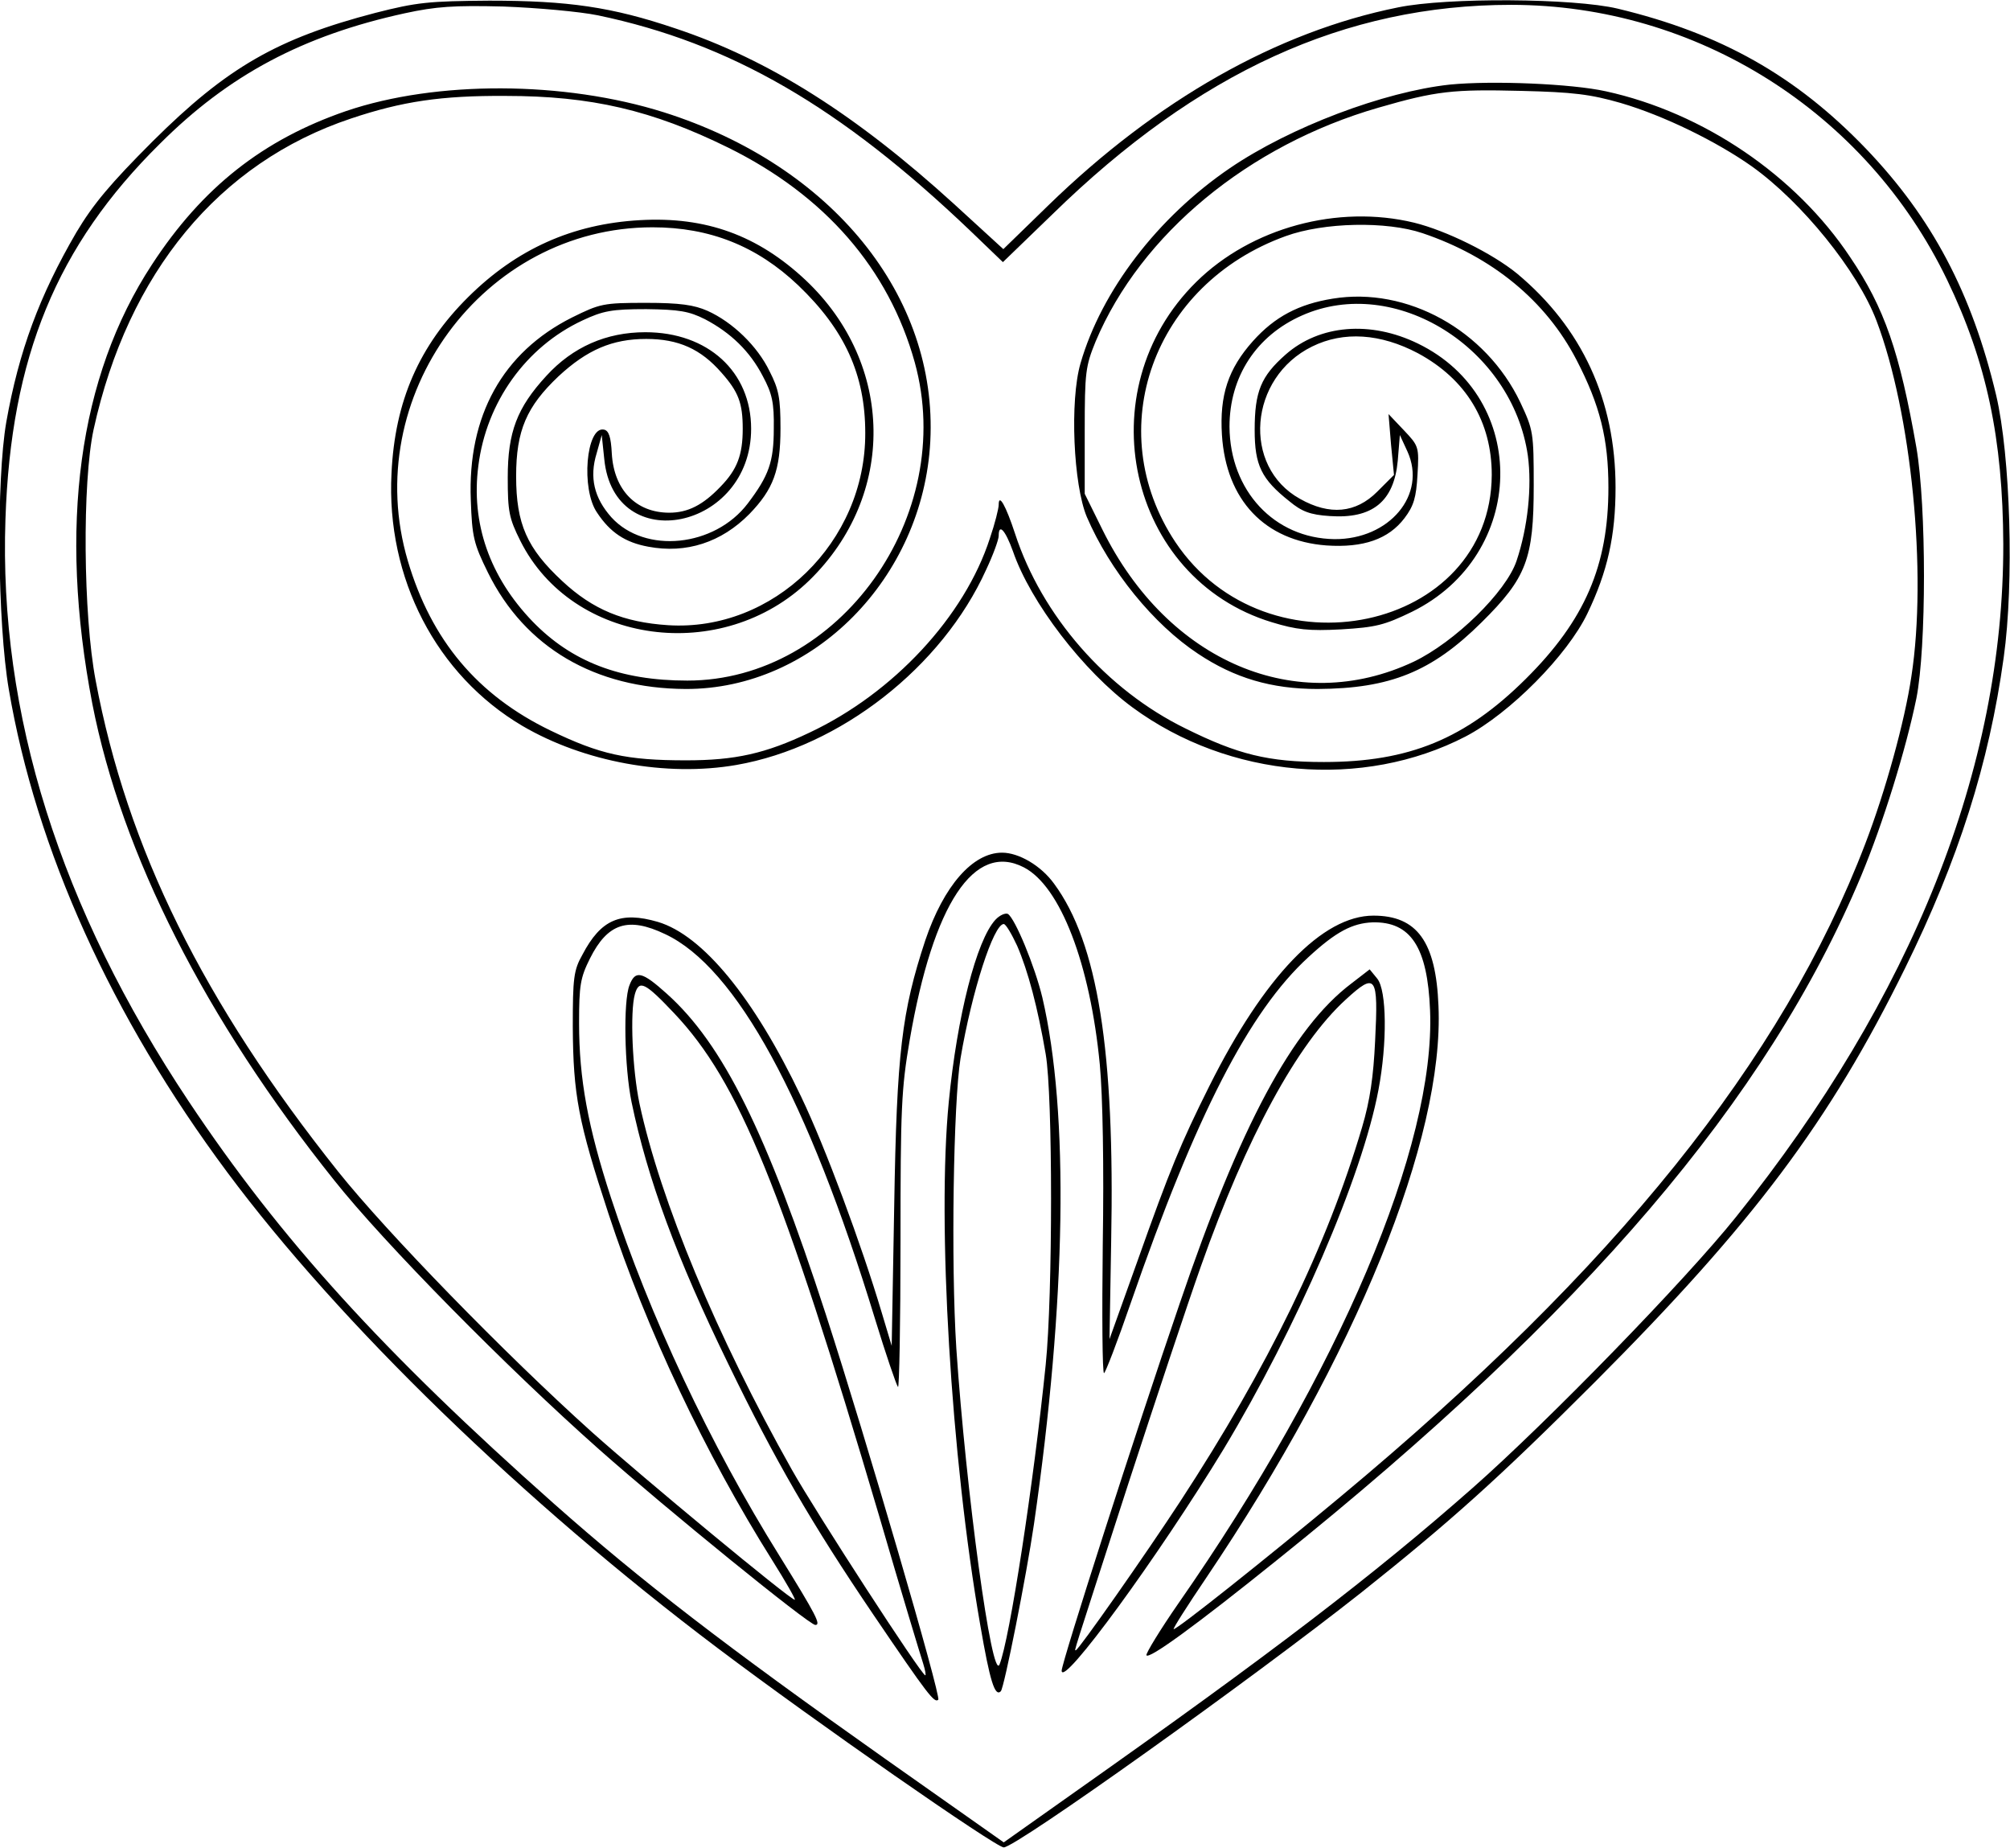
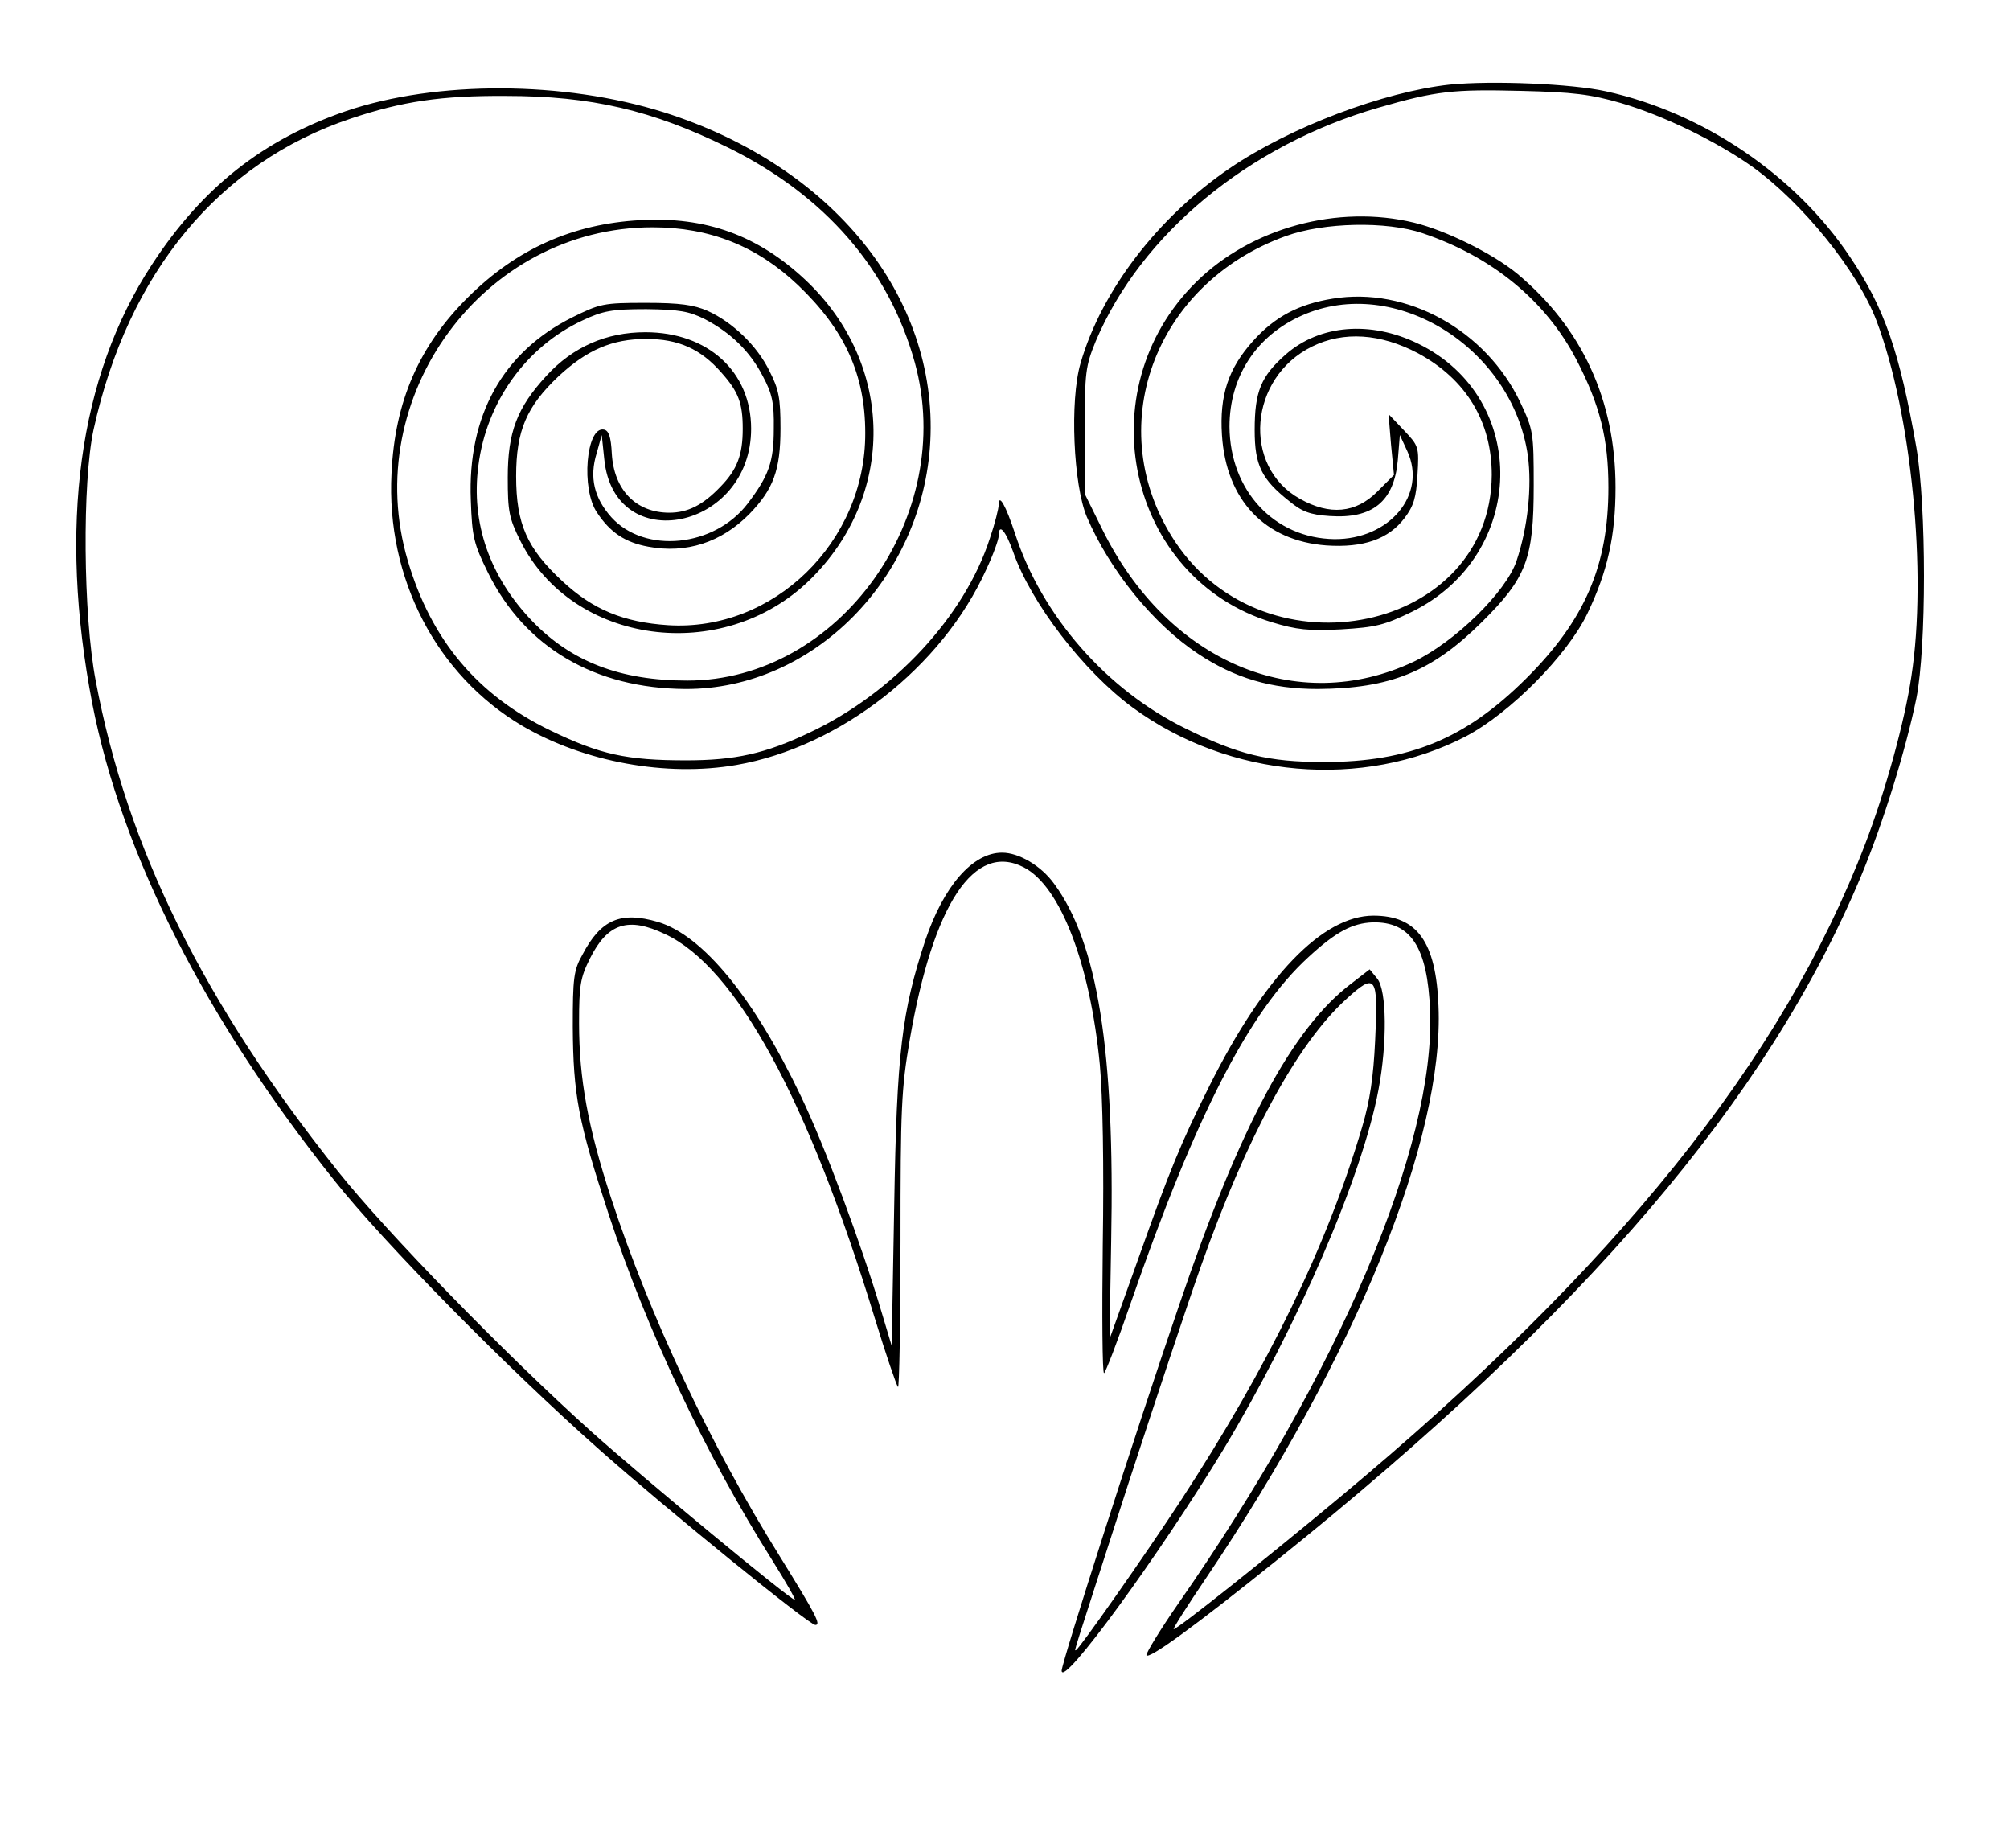
<svg xmlns="http://www.w3.org/2000/svg" version="1.0" width="126.630mm" height="116.402mm" viewBox="0 0 479 440" preserveAspectRatio="xMidYMid meet">
  <g transform="translate(0,440) scale(0.1,-0.1)" fill="#000000" stroke="none">
-     <path d="M895 4371 c-234 -61 -354 -130 -531 -306 -101 -101 -142 -150 -182 -217 -88 -151 -137 -283 -167 -452 -24 -139 -21 -479 6 -637 65 -382 244 -779 521 -1151 267 -359 706 -785 1168 -1133 232 -175 663 -475 682 -475 29 0 590 400 853 608 211 168 325 270 556 501 377 378 559 620 739 986 127 258 200 487 235 740 25 178 16 481 -18 625 -58 244 -153 423 -310 587 -167 174 -346 275 -592 334 -105 25 -406 27 -523 3 -289 -58 -576 -221 -834 -472 l-107 -104 -118 108 c-233 212 -441 344 -664 418 -151 51 -255 66 -443 66 -144 -1 -173 -4 -271 -29z m530 -6 c315 -66 577 -217 888 -514 l77 -74 118 114 c347 339 698 499 1093 499 442 0 846 -255 1039 -655 94 -195 133 -378 134 -630 1 -533 -217 -1080 -637 -1603 -120 -150 -450 -489 -627 -645 -236 -208 -482 -396 -947 -724 l-171 -121 -281 198 c-385 272 -582 424 -791 609 -408 362 -652 631 -870 958 -307 461 -453 923 -437 1388 13 386 122 651 368 894 164 164 341 258 584 311 74 16 116 19 235 16 80 -3 181 -12 225 -21z" />
    <path d="M3455 4200 c-157 -17 -380 -101 -524 -199 -172 -117 -306 -292 -356 -465 -26 -89 -17 -290 15 -366 55 -128 159 -256 265 -326 87 -58 175 -84 285 -84 173 1 272 41 391 159 107 106 124 151 124 326 0 126 -1 132 -32 198 -82 172 -270 276 -447 247 -81 -13 -138 -43 -190 -101 -59 -66 -80 -129 -74 -224 10 -155 102 -252 249 -263 88 -6 148 15 186 65 22 29 28 49 31 103 4 67 3 69 -32 106 l-37 39 6 -73 7 -72 -40 -40 c-51 -51 -113 -57 -184 -17 -139 77 -122 289 29 363 75 37 163 31 252 -16 115 -62 176 -163 176 -290 -2 -373 -536 -486 -754 -160 -178 268 -53 615 263 729 91 33 240 36 326 7 166 -56 294 -161 367 -302 56 -108 76 -188 76 -304 0 -186 -56 -316 -197 -456 -144 -143 -278 -198 -481 -198 -133 0 -205 18 -330 80 -188 92 -342 268 -406 464 -22 67 -39 97 -39 69 0 -9 -9 -45 -21 -80 -60 -186 -230 -369 -430 -463 -105 -50 -177 -66 -294 -66 -142 0 -205 14 -323 71 -174 84 -284 215 -340 404 -116 392 180 795 583 795 137 0 249 -45 347 -138 111 -106 160 -213 160 -352 1 -260 -219 -474 -470 -458 -106 7 -179 37 -252 105 -84 78 -110 136 -110 250 0 109 25 166 101 238 68 63 128 89 209 89 77 0 130 -24 179 -80 41 -46 51 -73 51 -134 0 -62 -13 -97 -53 -138 -42 -44 -78 -62 -122 -62 -79 0 -132 54 -137 141 -2 39 -7 55 -19 57 -42 8 -55 -142 -16 -198 31 -47 67 -71 122 -81 90 -17 174 10 241 78 57 59 74 104 74 204 0 72 -4 93 -26 136 -29 60 -88 117 -148 144 -32 14 -65 19 -147 19 -102 0 -109 -2 -176 -35 -165 -83 -249 -234 -241 -435 3 -88 7 -104 41 -173 88 -178 255 -276 471 -277 304 -1 566 264 583 590 18 346 -234 657 -635 784 -238 75 -542 76 -757 3 -198 -68 -343 -182 -463 -366 -175 -267 -223 -625 -142 -1046 70 -358 269 -751 576 -1135 119 -150 413 -448 632 -642 159 -141 500 -418 515 -418 14 0 3 22 -85 164 -166 266 -310 573 -402 854 -55 169 -76 283 -76 416 0 90 3 108 26 154 42 84 91 100 179 58 169 -79 340 -392 500 -916 26 -85 51 -158 55 -163 3 -4 6 151 6 345 0 321 2 365 22 482 56 325 154 472 272 411 87 -45 158 -230 181 -470 7 -75 10 -243 7 -429 -2 -168 -1 -306 3 -306 3 0 32 75 64 168 155 447 282 694 423 823 66 61 105 81 153 83 91 2 131 -59 137 -210 13 -322 -216 -862 -600 -1413 -43 -62 -77 -118 -76 -123 4 -12 118 71 313 228 733 588 1167 1096 1390 1628 53 127 107 302 132 424 24 122 24 456 0 597 -40 228 -76 333 -158 454 -129 194 -349 344 -582 395 -81 18 -270 26 -372 16z m408 -44 c102 -30 227 -91 312 -151 119 -85 252 -249 297 -368 83 -219 121 -601 83 -847 -16 -108 -62 -274 -110 -399 -197 -515 -595 -1010 -1250 -1555 -180 -150 -389 -316 -398 -316 -3 0 32 55 78 123 356 528 567 1046 553 1362 -6 153 -51 215 -155 215 -121 0 -260 -144 -391 -406 -68 -136 -94 -199 -171 -416 l-67 -187 4 232 c9 455 -32 712 -136 853 -31 43 -84 74 -124 74 -70 0 -139 -79 -183 -209 -56 -170 -68 -267 -74 -631 l-6 -335 -24 80 c-48 161 -134 393 -192 514 -112 235 -234 384 -341 416 -89 26 -136 6 -180 -78 -21 -37 -23 -56 -23 -172 1 -162 13 -226 85 -445 91 -277 231 -573 391 -827 32 -51 56 -93 53 -93 -11 0 -361 290 -484 400 -207 186 -489 476 -604 620 -322 404 -503 771 -578 1170 -30 157 -32 473 -5 598 82 374 299 636 613 741 122 41 216 55 369 54 204 0 349 -34 530 -123 231 -114 383 -289 445 -512 101 -366 -180 -758 -542 -758 -160 0 -276 45 -369 141 -102 106 -147 234 -129 371 19 151 113 283 248 346 49 23 70 27 152 27 79 -1 102 -5 140 -24 61 -32 107 -76 138 -136 22 -41 27 -63 26 -125 0 -79 -12 -112 -62 -178 -79 -104 -245 -121 -325 -33 -41 46 -53 95 -35 153 l12 43 6 -57 c23 -236 350 -169 350 72 0 136 -103 230 -252 230 -93 0 -173 -35 -236 -104 -70 -76 -92 -134 -92 -242 0 -81 3 -97 30 -151 124 -248 481 -296 689 -94 207 202 203 515 -9 715 -114 107 -238 152 -395 143 -161 -9 -294 -69 -409 -183 -117 -116 -175 -248 -183 -420 -13 -250 107 -481 312 -602 147 -86 343 -122 510 -93 247 43 490 233 595 465 17 36 30 72 30 81 0 31 16 13 34 -37 42 -122 168 -286 285 -372 230 -169 549 -196 794 -69 105 55 242 193 290 293 48 100 67 185 67 300 0 208 -80 381 -235 510 -59 48 -168 102 -245 121 -182 44 -388 -12 -519 -141 -263 -259 -163 -707 180 -811 59 -18 88 -21 165 -17 83 5 103 10 169 42 274 135 282 509 14 639 -113 55 -234 45 -315 -26 -59 -52 -74 -88 -74 -180 0 -84 16 -117 83 -170 29 -24 49 -32 96 -35 101 -7 153 34 162 132 l5 61 18 -39 c47 -103 -43 -210 -174 -209 -143 2 -249 115 -250 268 0 119 64 217 173 265 221 98 501 -77 538 -334 10 -74 0 -171 -27 -251 -25 -74 -147 -193 -245 -240 -278 -131 -586 -1 -742 315 l-42 85 0 150 c0 140 2 154 26 213 108 256 365 468 674 557 138 40 178 44 340 40 124 -3 165 -8 238 -29z" />
-     <path d="M2372 2210 c-45 -49 -91 -229 -111 -434 -28 -287 5 -845 75 -1246 23 -134 35 -172 49 -158 8 8 61 275 79 398 77 532 84 981 20 1255 -18 75 -65 188 -82 199 -6 3 -20 -3 -30 -14z m52 -62 c26 -60 49 -147 68 -258 17 -98 17 -574 0 -740 -29 -284 -86 -655 -110 -714 -18 -44 -80 413 -103 753 -13 203 -7 587 10 691 27 160 79 320 103 320 5 0 19 -24 32 -52z" />
    <path d="M3220 2058 c-140 -106 -265 -339 -409 -763 -105 -306 -281 -855 -281 -874 1 -42 231 273 386 528 174 289 330 648 369 856 21 111 20 237 -3 265 l-18 22 -44 -34z m57 -137 c-4 -84 -12 -141 -31 -205 -84 -284 -224 -571 -433 -891 -83 -127 -243 -355 -249 -355 -4 0 -13 -30 126 400 62 190 139 422 172 515 109 308 229 529 345 635 72 66 78 58 70 -99z" />
-     <path d="M1500 2054 c-15 -38 -12 -195 5 -278 38 -183 107 -371 231 -625 111 -229 198 -379 345 -596 131 -193 146 -212 155 -203 7 8 -172 622 -268 918 -141 434 -245 644 -379 764 -59 53 -75 57 -89 20z m107 -67 c154 -163 257 -415 488 -1197 52 -179 100 -337 105 -352 5 -16 7 -28 5 -28 -9 0 -260 387 -318 490 -179 318 -313 640 -363 872 -17 81 -23 218 -11 261 10 35 24 28 94 -46z" />
  </g>
</svg>